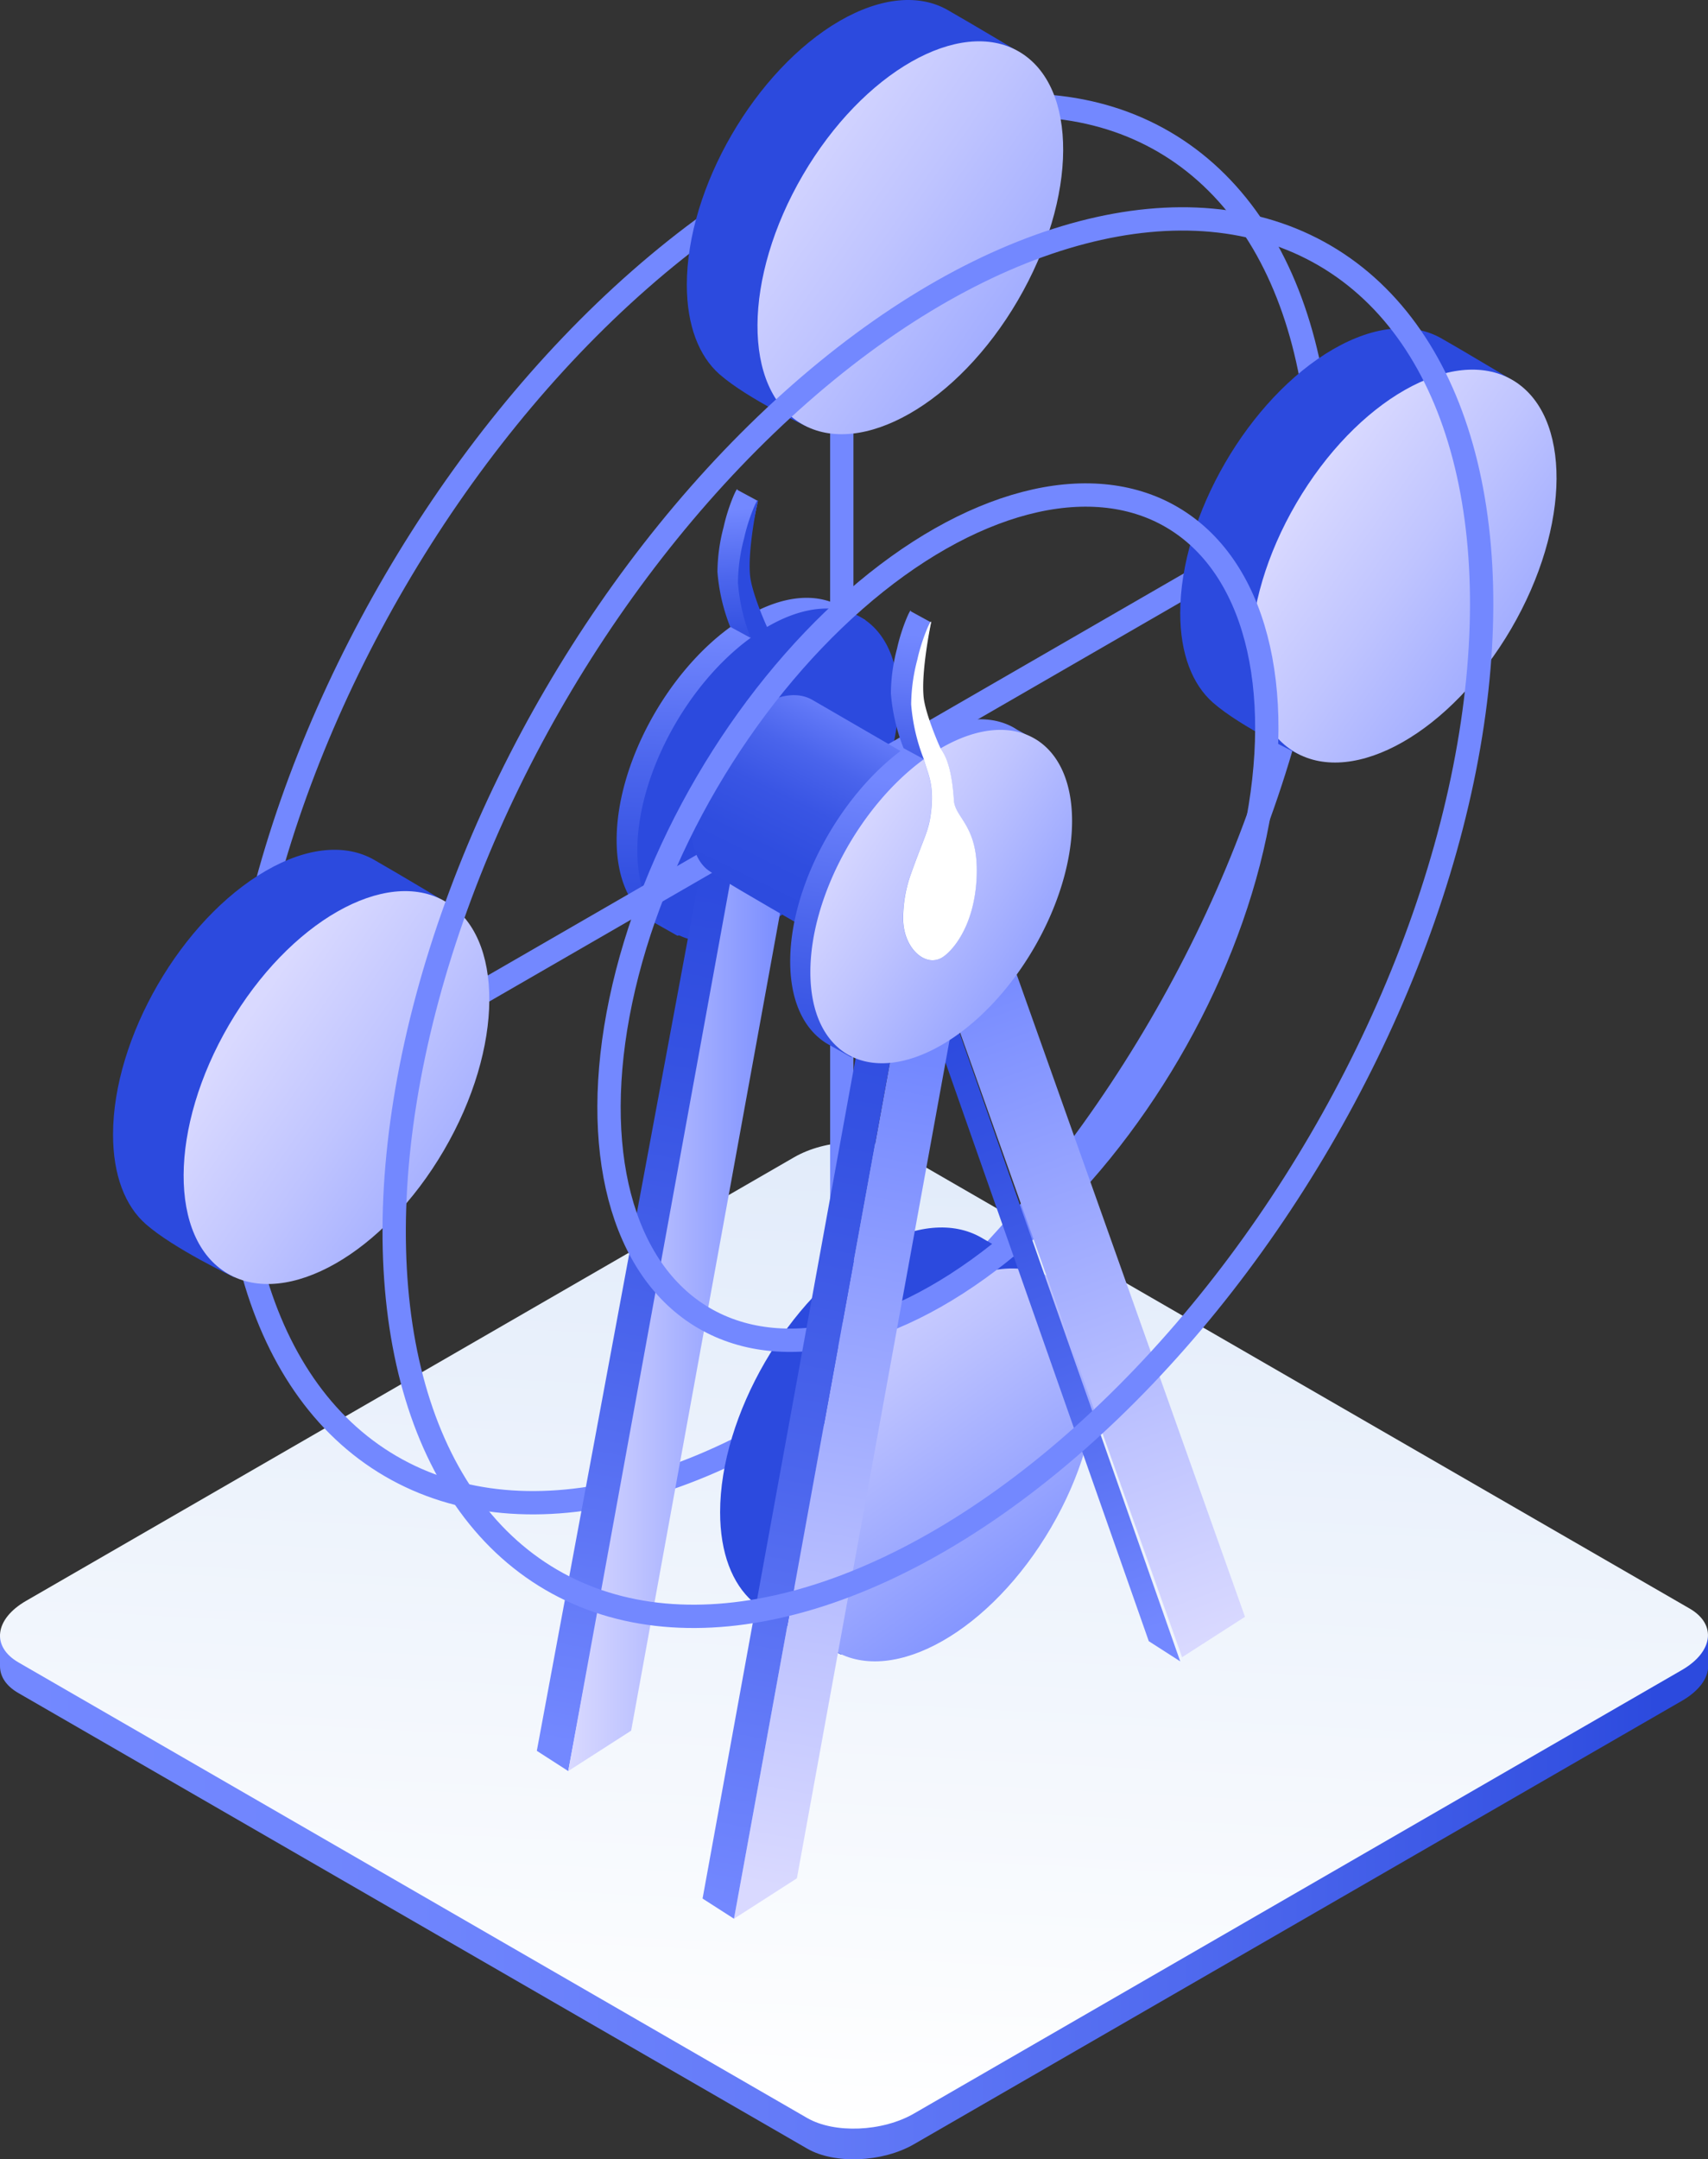
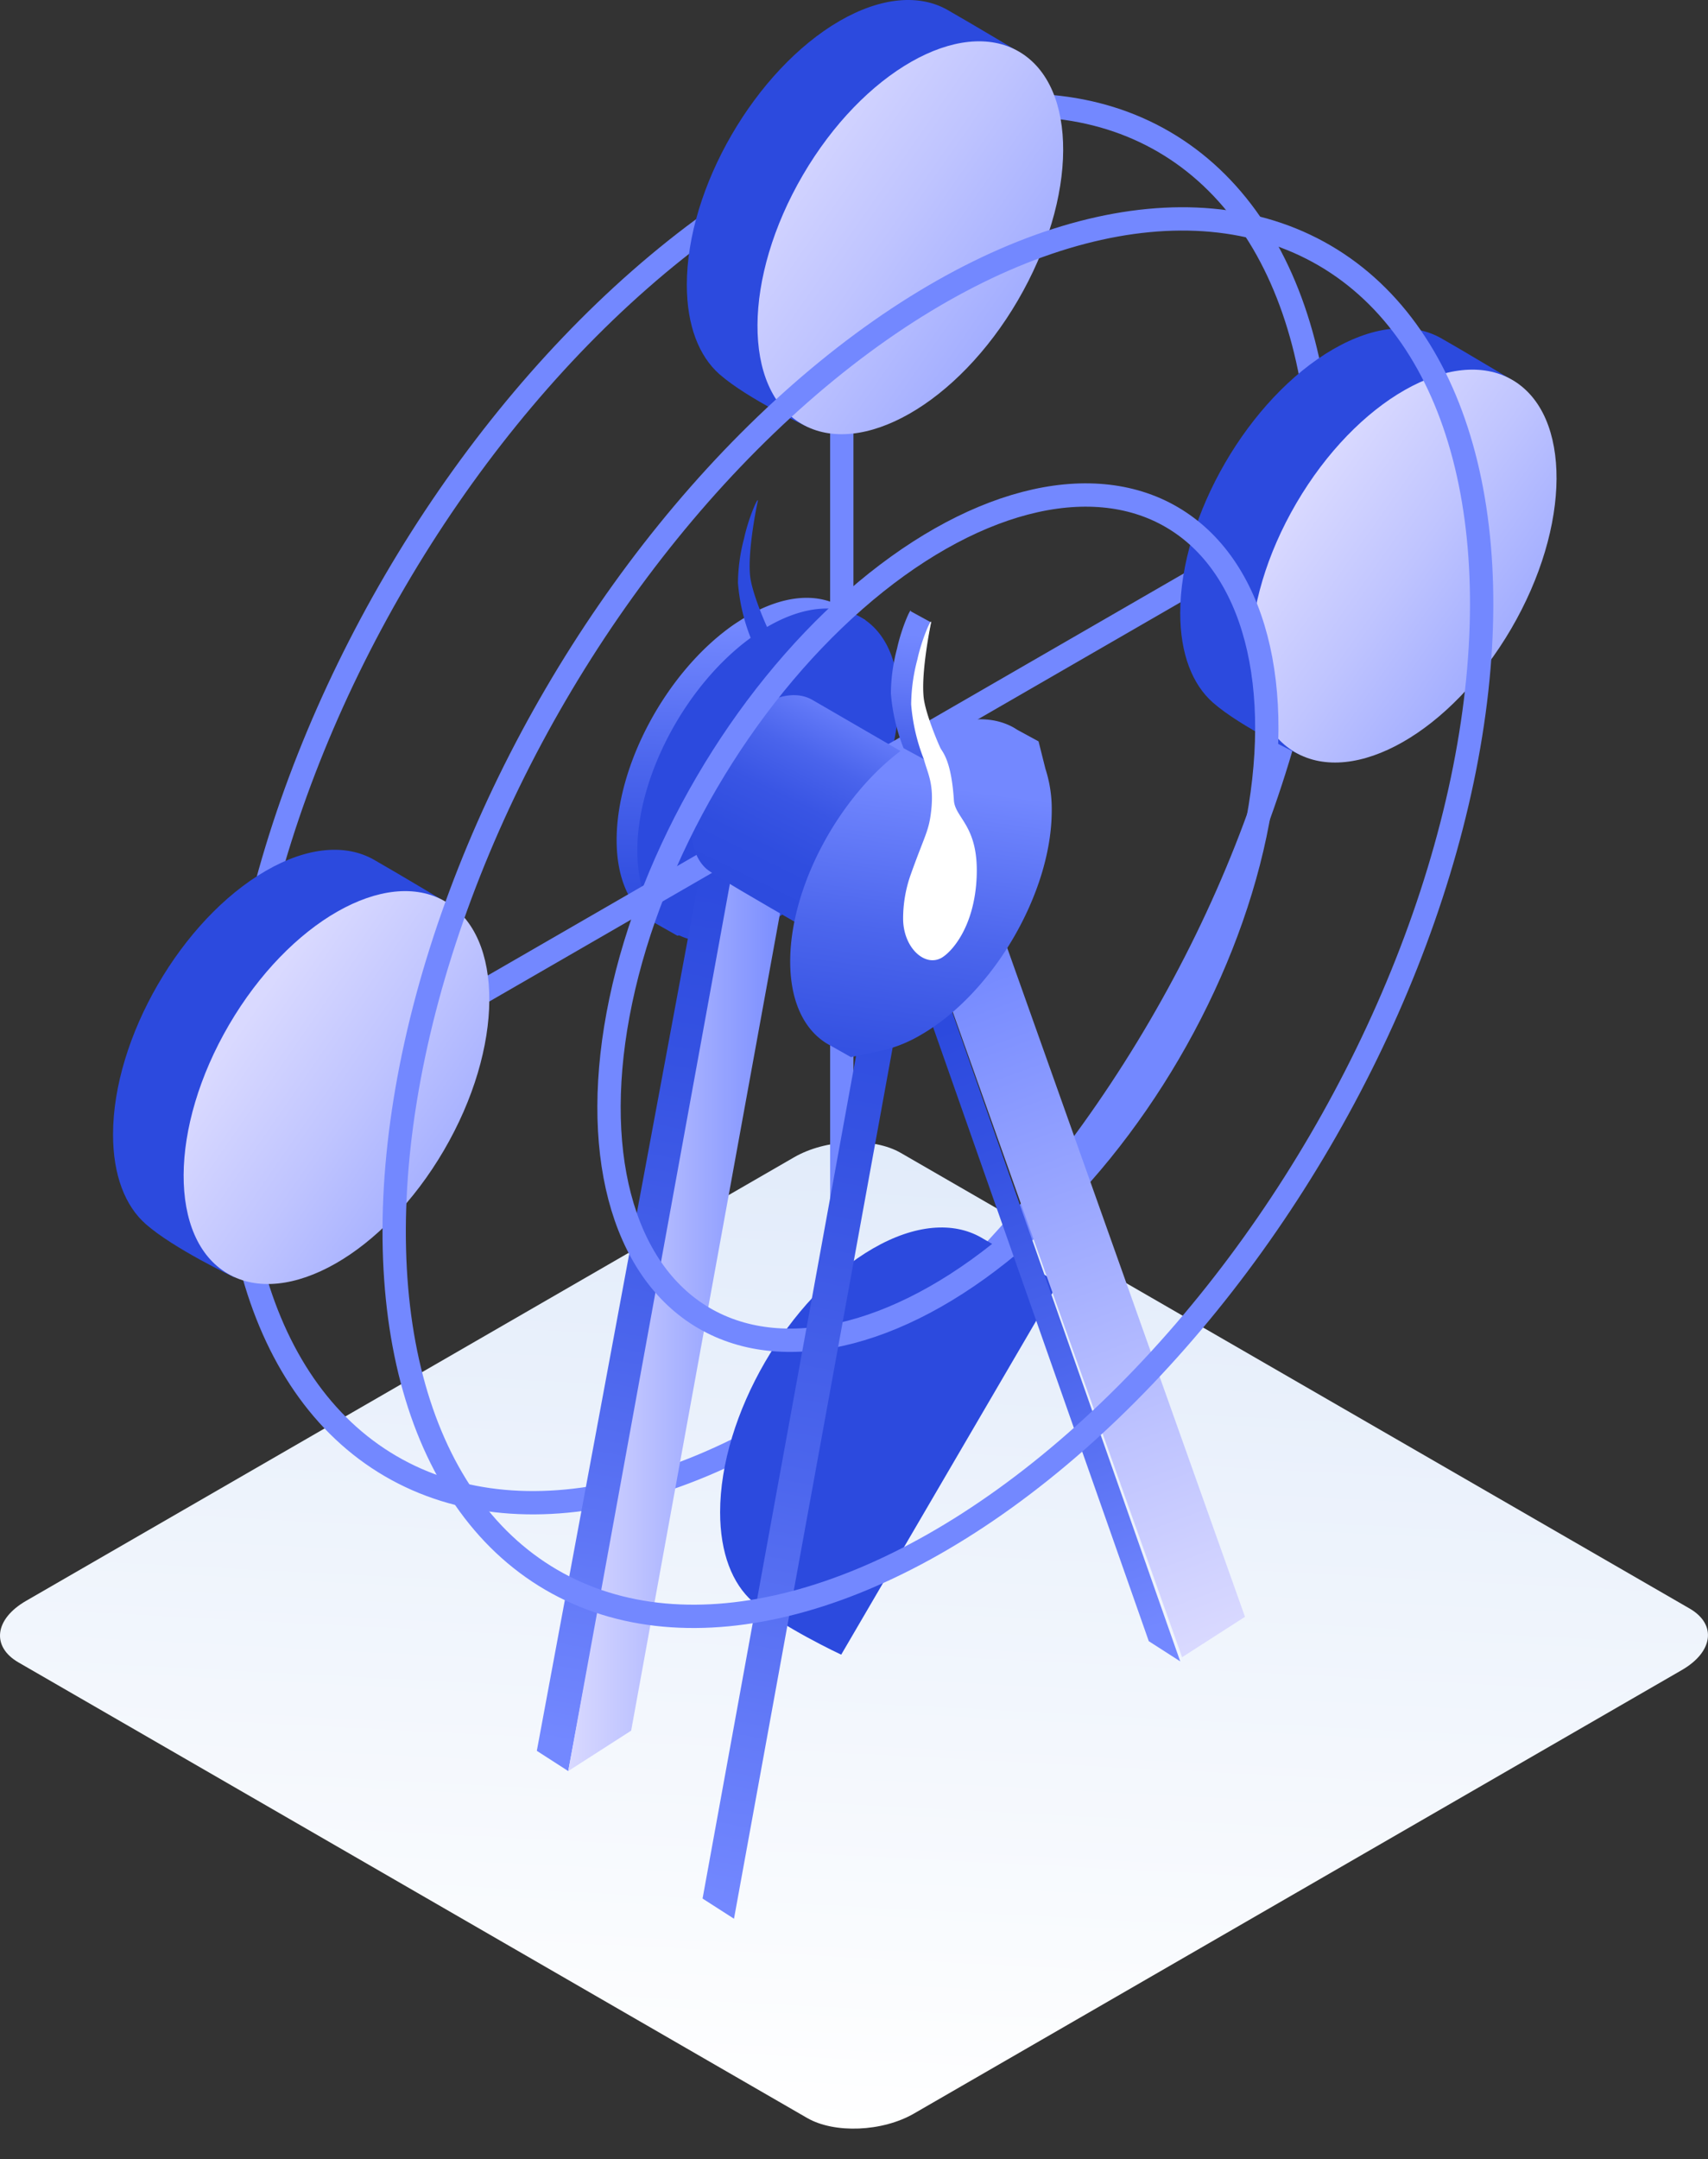
<svg xmlns="http://www.w3.org/2000/svg" xmlns:xlink="http://www.w3.org/1999/xlink" viewBox="0 0 292.97 370.25">
  <rect x="0" y="0" width="292.97" height="370.25" fill="#333333" stroke="none" />
  <defs>
    <style>.cls-1{fill:url(#linear-gradient);}.cls-2{fill:url(#linear-gradient-2);}.cls-3{fill:none;stroke:#7388ff;stroke-miterlimit:10;stroke-width:4px;}.cls-20,.cls-21,.cls-22,.cls-23,.cls-4,.cls-5,.cls-6{fill-rule:evenodd;}.cls-4{fill:url(#linear-gradient-3);}.cls-5{fill:url(#linear-gradient-4);}.cls-6,.cls-9{fill:#2c4ade;}.cls-7{fill:url(#linear-gradient-5);}.cls-8{fill:url(#linear-gradient-6);}.cls-10{fill:url(#linear-gradient-7);}.cls-11{fill:url(#linear-gradient-8);}.cls-12{fill:#d9d9ff;}.cls-13{fill:url(#linear-gradient-9);}.cls-14{fill:url(#linear-gradient-10);}.cls-15{fill:url(#linear-gradient-11);}.cls-16{fill:url(#linear-gradient-12);}.cls-17{fill:url(#linear-gradient-13);}.cls-18{fill:url(#linear-gradient-14);}.cls-19{fill:url(#linear-gradient-15);}.cls-20{fill:url(#linear-gradient-16);}.cls-21{fill:url(#linear-gradient-17);}.cls-22{fill:url(#linear-gradient-18);}.cls-23{fill:#fff;}</style>
    <linearGradient id="linear-gradient" y1="285.68" x2="292.97" y2="285.68" gradientUnits="userSpaceOnUse">
      <stop offset="0" stop-color="#7388ff" />
      <stop offset="0.24" stop-color="#6f85fd" />
      <stop offset="0.46" stop-color="#647bf8" />
      <stop offset="0.69" stop-color="#506aef" />
      <stop offset="0.91" stop-color="#3552e2" />
      <stop offset="0.97" stop-color="#2c4ade" />
    </linearGradient>
    <linearGradient id="linear-gradient-2" x1="142.06" y1="365.99" x2="151.07" y2="191.75" gradientUnits="userSpaceOnUse">
      <stop offset="0" stop-color="#fff" />
      <stop offset="1" stop-color="#e1ebfa" />
    </linearGradient>
    <linearGradient id="linear-gradient-3" x1="127.27" y1="161.7" x2="128.93" y2="107.45" gradientUnits="userSpaceOnUse">
      <stop offset="0" stop-color="#2c4ade" />
      <stop offset="0.22" stop-color="#3552e2" />
      <stop offset="0.56" stop-color="#4c66ed" />
      <stop offset="1" stop-color="#7388ff" />
      <stop offset="1" stop-color="#7388ff" />
    </linearGradient>
    <linearGradient id="linear-gradient-4" x1="127.86" y1="113.72" x2="126.2" y2="87.17" xlink:href="#linear-gradient-3" />
    <linearGradient id="linear-gradient-5" x1="126.43" y1="149.32" x2="98.09" y2="299.2" xlink:href="#linear-gradient-3" />
    <linearGradient id="linear-gradient-6" x1="97.47" y1="220.45" x2="136.5" y2="220.45" gradientUnits="userSpaceOnUse">
      <stop offset="0" stop-color="#d9d9ff" />
      <stop offset="0.29" stop-color="#bfc4ff" />
      <stop offset="0.92" stop-color="#7c8fff" />
      <stop offset="1" stop-color="#7388ff" />
    </linearGradient>
    <linearGradient id="linear-gradient-7" x1="223.22" y1="84.64" x2="286.03" y2="129.07" gradientTransform="translate(203.05 -159.79) rotate(59.69)" xlink:href="#linear-gradient-6" />
    <linearGradient id="linear-gradient-8" x1="133.71" y1="159.17" x2="155.41" y2="115.25" gradientUnits="userSpaceOnUse">
      <stop offset="0" stop-color="#2c4ade" />
      <stop offset="0.23" stop-color="#2f4ddf" />
      <stop offset="0.42" stop-color="#3955e4" />
      <stop offset="0.59" stop-color="#4a64ec" />
      <stop offset="0.74" stop-color="#6178f7" />
      <stop offset="0.84" stop-color="#7388ff" />
    </linearGradient>
    <linearGradient id="linear-gradient-9" x1="41.77" y1="175.44" x2="108.15" y2="221.4" gradientTransform="translate(189.57 42.54) rotate(59.69)" xlink:href="#linear-gradient-6" />
    <linearGradient id="linear-gradient-10" x1="138.7" y1="218.83" x2="183.63" y2="281.63" gradientTransform="translate(297.02 -15.31) rotate(59.69)" xlink:href="#linear-gradient-6" />
    <linearGradient id="linear-gradient-11" x1="209.03" y1="280.77" x2="166.14" y2="164.72" xlink:href="#linear-gradient-6" />
    <linearGradient id="linear-gradient-12" x1="131.7" y1="23.75" x2="207.27" y2="76.35" gradientTransform="translate(112.53 -114.61) rotate(59.69)" xlink:href="#linear-gradient-6" />
    <linearGradient id="linear-gradient-13" x1="161.69" y1="176.26" x2="198.84" y2="278.89" xlink:href="#linear-gradient-3" />
    <linearGradient id="linear-gradient-14" x1="131.76" y1="323.49" x2="157.42" y2="181.79" xlink:href="#linear-gradient-6" />
    <linearGradient id="linear-gradient-15" x1="154.07" y1="158.94" x2="123.05" y2="327.07" xlink:href="#linear-gradient-3" />
    <linearGradient id="linear-gradient-16" x1="152.31" y1="192.84" x2="160.35" y2="134.63" xlink:href="#linear-gradient-3" />
    <linearGradient id="linear-gradient-17" x1="144.06" y1="142.04" x2="193.08" y2="174.98" xlink:href="#linear-gradient-6" />
    <linearGradient id="linear-gradient-18" x1="154.59" y1="138.45" x2="156.76" y2="108.83" gradientUnits="userSpaceOnUse">
      <stop offset="0" stop-color="#2c4ade" />
      <stop offset="0.18" stop-color="#3b57e5" />
      <stop offset="0.72" stop-color="#647af8" />
      <stop offset="1" stop-color="#7388ff" />
    </linearGradient>
  </defs>
  <title>weel</title>
  <g id="Layer_2" data-name="Layer 2">
    <g id="Layer_4" data-name="Layer 4">
-       <path class="cls-1" d="M138.46,368.42,3.17,290.31C1,289.07,0,287.42,0,285.68c0-2.06,0-5.44,0-5.44L136.2,203.7c5.42-3.13,13.61-3.47,18.3-.76L293,280.32s0,3.63,0,5.36c0,2.07-1.54,4.24-4.48,5.94L156.76,367.67C151.35,370.79,143.15,371.13,138.46,368.42Z" />
      <path class="cls-2" d="M138.46,363.17,3.17,285.05c-4.69-2.71-4.11-7.44,1.31-10.56L136.2,198.44c5.42-3.13,13.61-3.47,18.3-.76L289.8,275.8c4.69,2.7,4.1,7.43-1.32,10.56L156.76,362.41C151.35,365.53,143.15,365.87,138.46,363.17Z" />
      <line class="cls-3" x1="144.39" y1="63.88" x2="144.39" y2="227.05" />
      <path class="cls-4" d="M148.38,106.3l-3.68-2a11.07,11.07,0,0,0-1.35-.75h0c-4-1.84-9.3-1.3-15.12,2.06-.05,0-2.18,1.32-3,1.94-11,8-19.46,23.57-19.46,36.49,0,6.79,2.35,11.6,6.17,14h0l.1.05c.2.13.4.24.61.35l3.53,2,5.13-1.08a23.59,23.59,0,0,0,6.89-2.74c12.38-7.15,22.43-24.37,22.43-38.43a22.33,22.33,0,0,0-1.08-7.19Z" />
-       <path class="cls-5" d="M128.73,109.37l-1-12.91L130,85.9,126.48,84c.1-.9-1.58,2.77-2.36,6.38a30.84,30.84,0,0,0-1.06,7.67,32.52,32.52,0,0,0,2.18,9.42Z" />
      <path class="cls-6" d="M131.7,107.43l-.13.07c-.4-.83-2.63-6-2.91-8.79C128.21,94.24,129.94,86,130,85.9c.1-.9-1.58,2.77-2.36,6.38a30.77,30.77,0,0,0-1.06,7.66,32.58,32.58,0,0,0,2.18,9.43h0c-11,8-19.44,23.56-19.44,36.47,0,14.07,10,19.68,22.43,12.53S154.13,134,154.13,120,144.08,100.28,131.7,107.43Z" />
      <ellipse class="cls-3" cx="133.33" cy="137.86" rx="131.49" ry="75.91" transform="translate(-52.97 183.39) rotate(-59.69)" />
      <path class="cls-7" d="M134.86,138.11,131,135.89a5.62,5.62,0,0,0-5.61,0h0a7.71,7.71,0,0,0-3.72,5.26L92.08,300.21l5.39,3.47,30.41-162.8.34.2Z" />
      <path class="cls-8" d="M97.47,303.68l29.32-160.89a7.36,7.36,0,0,1,3.28-4.9h0a4.17,4.17,0,0,1,6.36,4.26l-28.17,154.6Z" />
      <line class="cls-3" x1="79.02" y1="172.25" x2="228.82" y2="85.76" />
      <path class="cls-9" d="M260.44,65.82l-37.22,63.72s-10.37-4.84-15.17-9.07c-3.51-3.09-5.61-8.34-5.61-15.36,0-16.61,11.74-36.86,26.22-45.22,7.24-4.18,13.79-4.59,18.54-1.89S260.44,65.82,260.44,65.82Z" />
      <ellipse class="cls-10" cx="240.77" cy="97.06" rx="36.96" ry="21.34" transform="translate(35.47 255.94) rotate(-59.69)" />
      <path class="cls-11" d="M170.26,137.94l-17.09,29.68s-29.75-16.68-32-18.64c-1.62-1.43-2.59-3.86-2.59-7.12,0-7.69,5.43-17.07,12.14-21,3.36-1.93,6.39-2.13,8.59-.87S170.26,137.94,170.26,137.94Z" />
      <ellipse class="cls-12" cx="161.74" cy="152.8" rx="17.13" ry="9.89" transform="translate(-51.8 215.32) rotate(-59.69)" />
      <path class="cls-9" d="M77.38,155.24,40.15,219S29.79,214.11,25,209.89c-3.51-3.09-5.61-8.34-5.61-15.36,0-16.61,11.74-36.86,26.22-45.22,7.24-4.18,13.79-4.6,18.54-1.89S77.38,155.24,77.38,155.24Z" />
      <ellipse class="cls-13" cx="57.71" cy="186.48" rx="36.96" ry="21.34" transform="translate(-132.4 142.19) rotate(-59.69)" />
      <path class="cls-9" d="M181.52,220l-37.23,63.72s-10.36-4.84-15.16-9.07c-3.51-3.09-5.61-8.34-5.61-15.36,0-16.61,11.74-36.86,26.22-45.22,7.24-4.18,13.79-4.59,18.53-1.89S181.52,220,181.52,220Z" />
-       <ellipse class="cls-14" cx="161.85" cy="251.19" rx="36.96" ry="21.34" transform="translate(-136.69 264.14) rotate(-59.69)" />
      <ellipse class="cls-3" cx="160.89" cy="157.35" rx="79.53" ry="45.92" transform="translate(-56.16 216.83) rotate(-59.69)" />
      <polygon class="cls-15" points="202.76 284.16 159.72 163.09 170.5 156.16 213.55 277.23 202.76 284.16" />
      <path class="cls-9" d="M175.81,9.53,138.59,73.24s-10.37-4.84-15.17-9.06c-3.51-3.09-5.61-8.34-5.61-15.36C117.81,32.21,129.55,12,144,3.6c7.24-4.18,13.79-4.6,18.54-1.89S175.81,9.53,175.81,9.53Z" />
      <ellipse class="cls-16" cx="156.14" cy="40.77" rx="36.96" ry="21.34" transform="translate(42.15 154.99) rotate(-59.69)" />
      <polygon class="cls-17" points="202.44 284.87 160.31 164.95 154.91 161.49 197.05 281.41 202.44 284.87" />
-       <polygon class="cls-18" points="125.9 329 155.79 164.95 166.58 158.02 136.69 322.07 125.9 329" />
      <polygon class="cls-19" points="125.9 329 155.79 164.95 150.4 161.49 120.51 325.54 125.9 329" />
      <path class="cls-20" d="M178.14,127.12l-3.68-2a9.32,9.32,0,0,0-1.34-.75l0,0h0c-4-1.83-9.3-1.3-15.12,2.07-.05,0-2.18,1.32-3,1.93-11,8-19.46,23.58-19.46,36.49,0,6.79,2.35,11.6,6.17,14h0l.1.06c.2.12.4.24.61.34l3.53,2,5.13-1.07a23.64,23.64,0,0,0,6.89-2.75c12.38-7.15,22.43-24.36,22.43-38.43a22.37,22.37,0,0,0-1.08-7.19Z" />
-       <path class="cls-21" d="M161.31,128.34l.15-.09c12.38-7.14,22.43-1.53,22.43,12.53s-10,31.28-22.43,38.43S139,180.74,139,166.68c0-12.92,8.48-28.5,19.46-36.49.67,2.54,1.76,4.18,1.24,8.87-.39,3.51-1.06,4.08-3.46,10.8a22.3,22.3,0,0,0-1.35,7.64c0,4.86,3.57,8.26,6.45,6.81,1.67-.84,5.84-5.19,6.17-14.09.33-8.69-3.7-9.91-3.91-13-.41-6.35-1.71-8-2.26-8.85a.06.06,0,0,0-.06,0Z" />
      <path class="cls-22" d="M158.49,130.19l-1-12.91,2.21-10.56-3.47-1.9c.1-.89-1.58,2.78-2.36,6.38a30.84,30.84,0,0,0-1.06,7.67,32.45,32.45,0,0,0,2.18,9.42Z" />
      <path class="cls-23" d="M163.62,137.22c-.41-6.35-1.72-8-2.26-8.85h0c-.36-.7-2.65-6.05-2.93-8.83-.46-4.48,1.27-12.74,1.28-12.82.1-.89-1.58,2.78-2.36,6.38a30.84,30.84,0,0,0-1.06,7.67,32.52,32.52,0,0,0,2.18,9.42c.68,2.54,1.77,4.18,1.25,8.87-.4,3.51-1.07,4.08-3.47,10.8a22.52,22.52,0,0,0-1.34,7.64c0,4.86,3.56,8.26,6.45,6.81,1.67-.84,5.84-5.19,6.17-14.09C167.85,141.53,163.82,140.31,163.62,137.22Z" />
      <ellipse class="cls-3" cx="160.89" cy="157.35" rx="131.49" ry="75.91" transform="translate(-56.16 216.83) rotate(-59.69)" />
    </g>
  </g>
</svg>